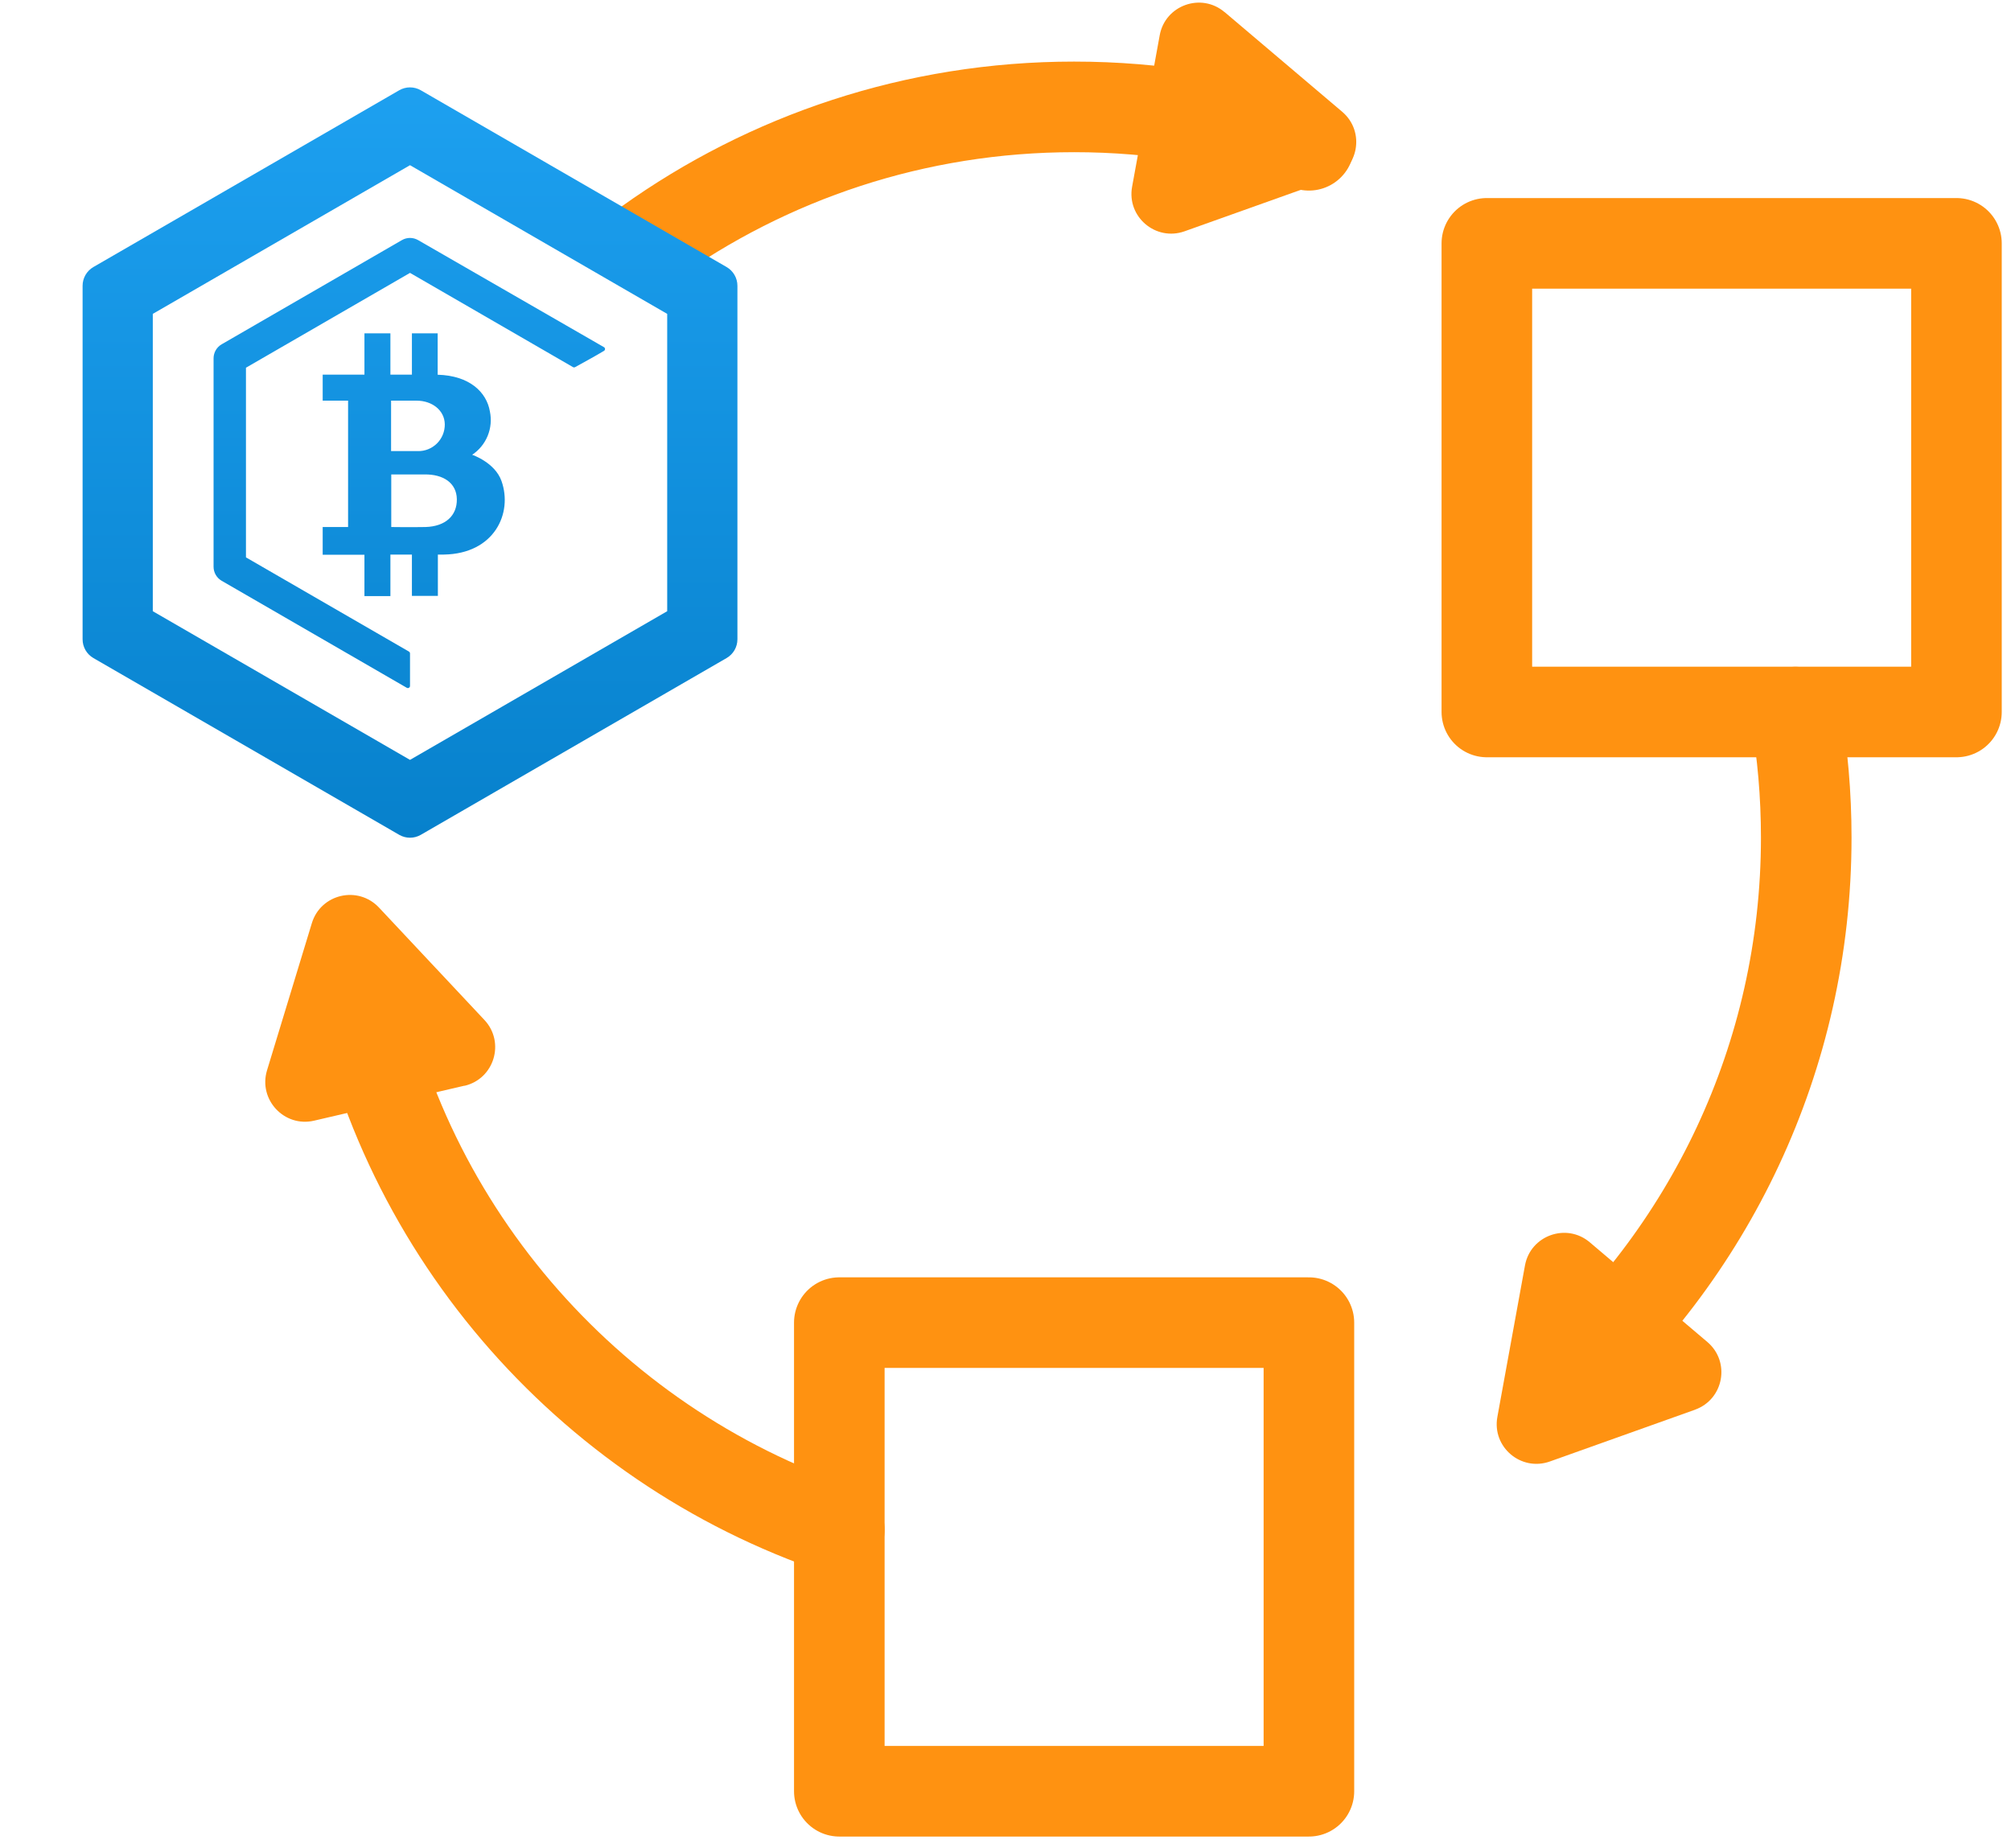
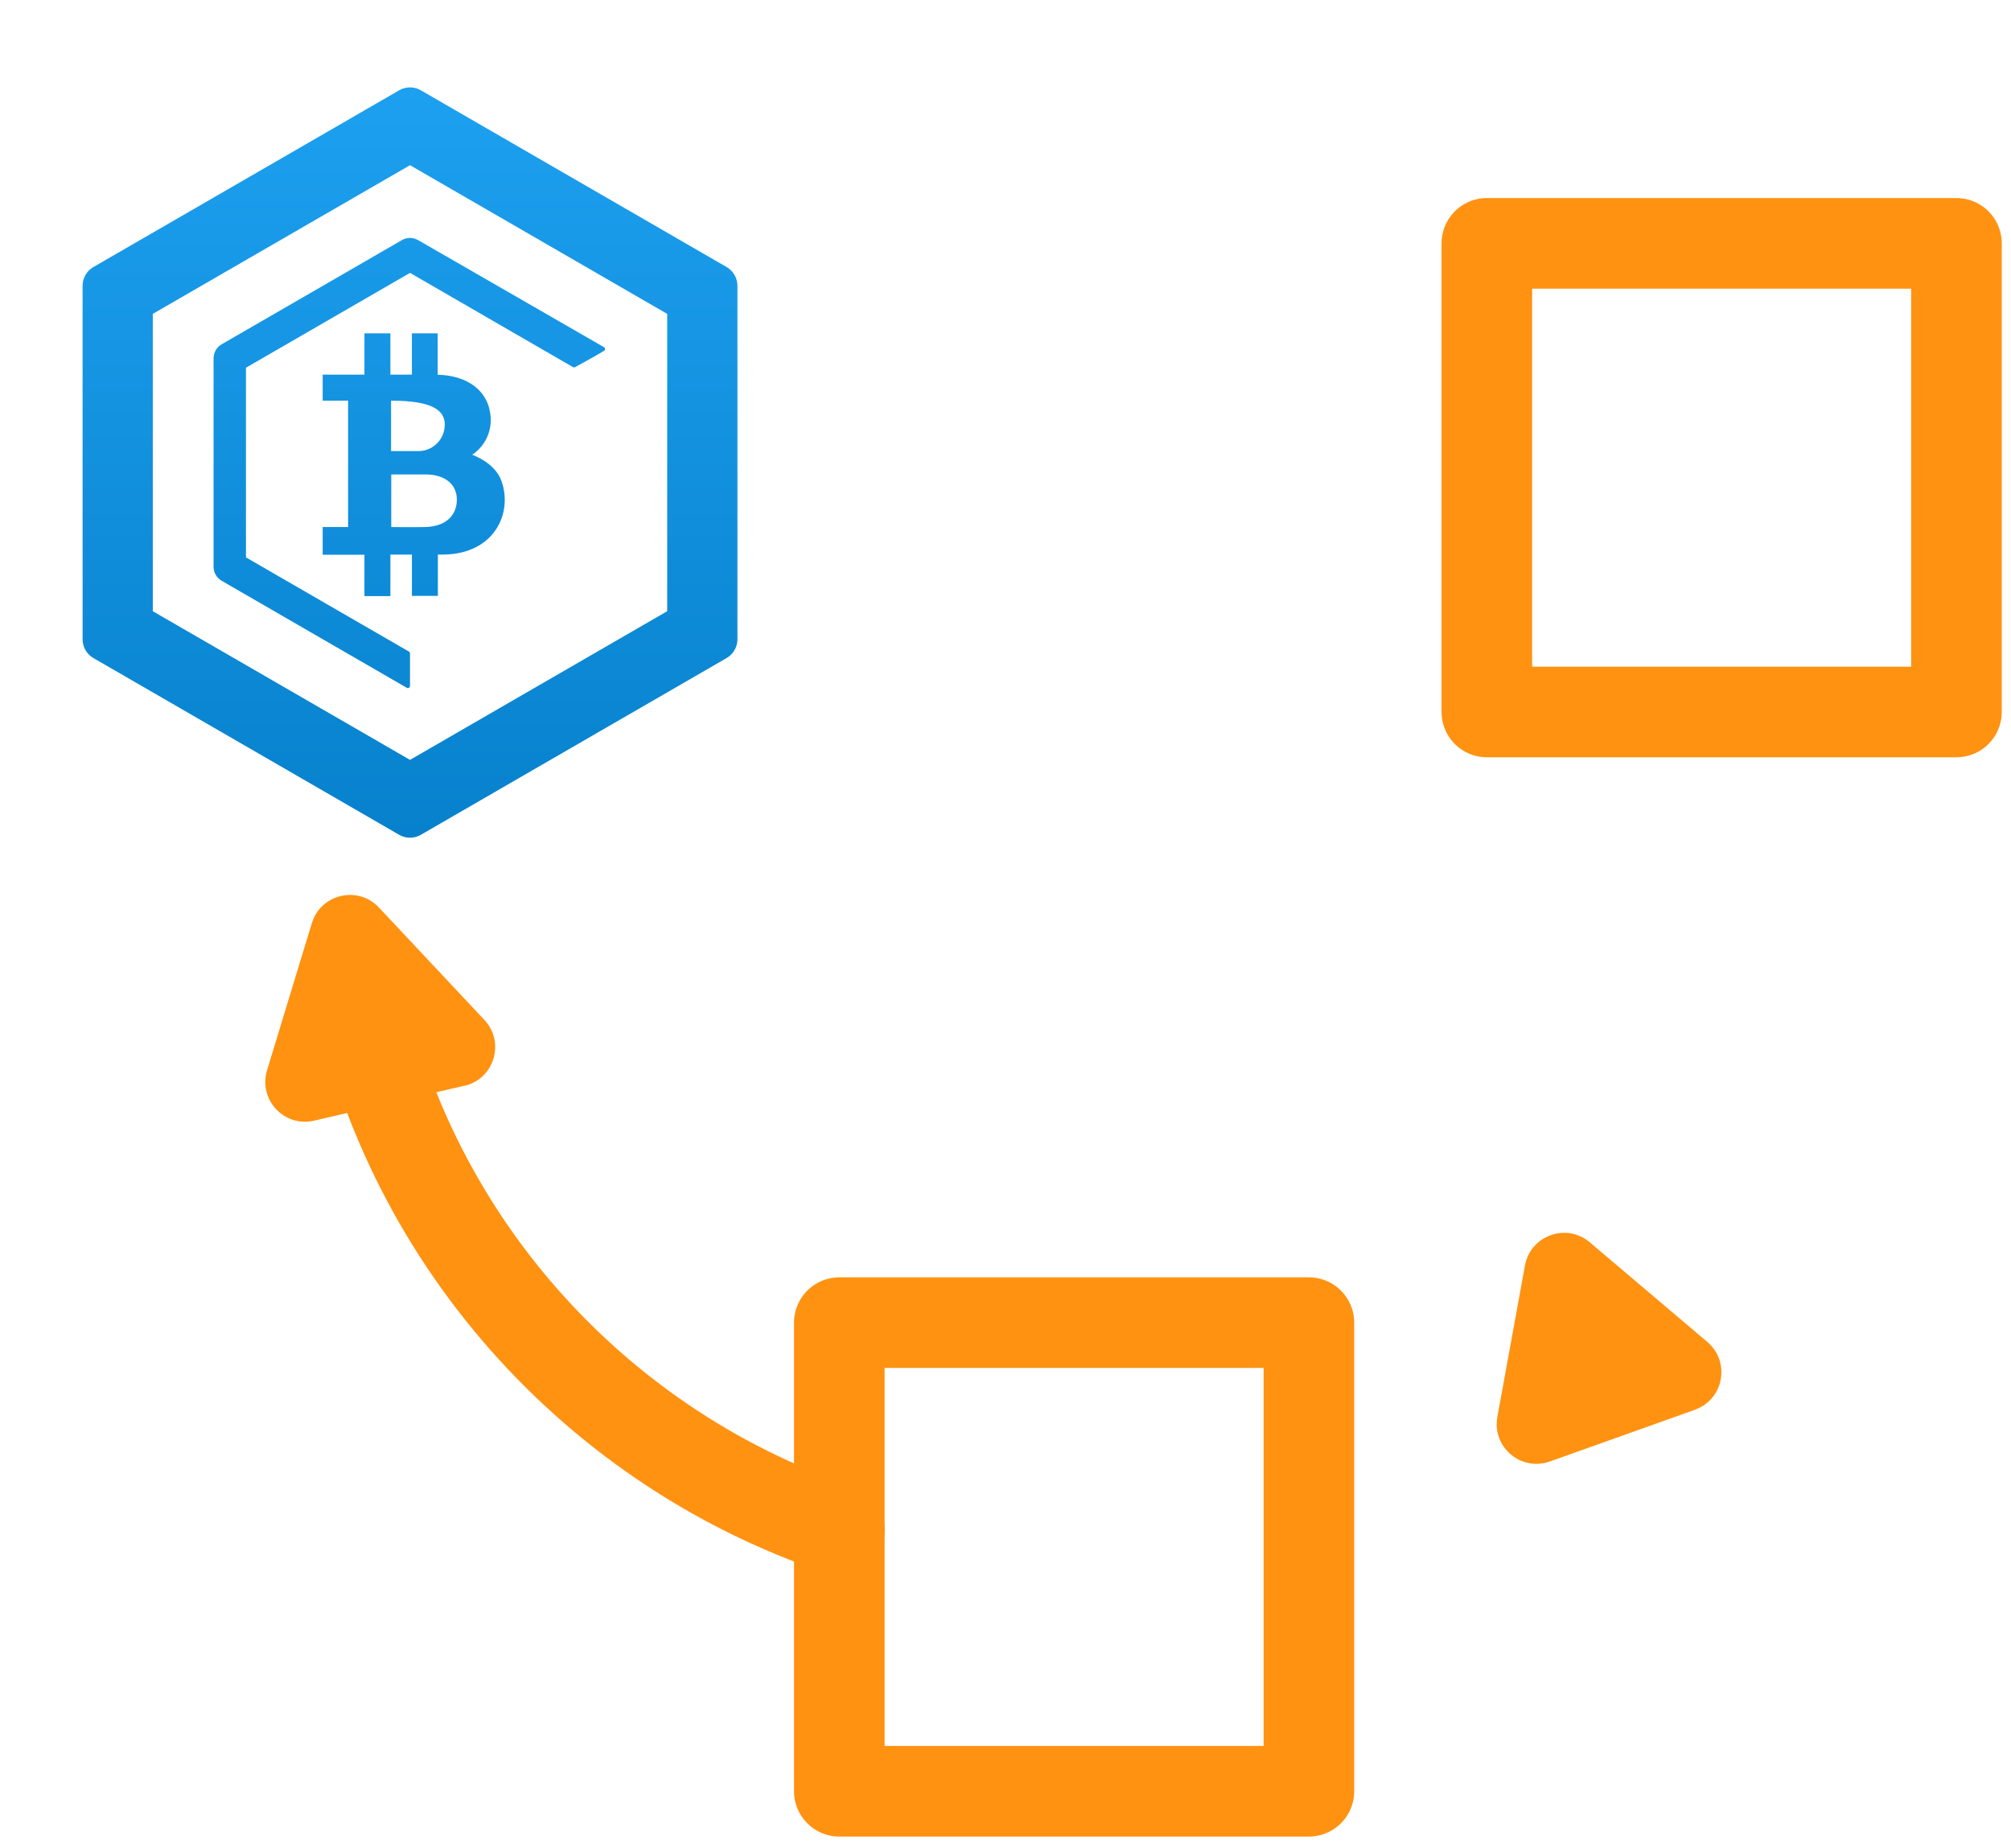
<svg xmlns="http://www.w3.org/2000/svg" width="111" height="102" viewBox="0 0 111 102" fill="none">
-   <path d="M35.761 13.43C42.389 8.691 50.511 5.899 59.287 5.899C63.823 5.899 68.177 6.641 72.247 8.018" stroke="#FF9211" stroke-width="5" stroke-linecap="round" stroke-linejoin="round" />
  <path d="M46.327 84.422C32.328 79.694 21.768 67.524 19.387 52.626" stroke="#FF9211" stroke-width="5" stroke-linecap="round" stroke-linejoin="round" />
-   <path d="M99.105 39.299C99.496 41.549 99.698 43.862 99.698 46.22C99.698 58.39 94.292 69.303 85.749 76.696" stroke="#FF9211" stroke-width="5" stroke-linecap="round" stroke-linejoin="round" />
-   <path d="M67.597 0.669L74.087 6.17C75.372 7.264 74.994 9.332 73.406 9.904L65.386 12.764C63.792 13.33 62.185 11.966 62.488 10.306L64.012 1.945C64.315 0.286 66.306 -0.425 67.591 0.669H67.597Z" fill="#FF9211" />
  <path d="M93.567 77.796L85.547 80.656C83.953 81.222 82.346 79.858 82.649 78.198L84.173 69.837C84.476 68.178 86.467 67.468 87.752 68.561L94.241 74.062C95.527 75.156 95.149 77.224 93.561 77.796H93.567Z" fill="#FF9211" />
  <path d="M25.631 59.918L17.339 61.847C15.695 62.231 14.252 60.691 14.737 59.075L17.213 50.947C17.705 49.331 19.759 48.854 20.918 50.086L26.739 56.29C27.892 57.523 27.281 59.54 25.637 59.924L25.631 59.918Z" fill="#FF9211" />
  <path fill-rule="evenodd" clip-rule="evenodd" d="M22.631 9.117L8.434 17.322V33.731L22.631 41.936L36.827 33.731V17.322L22.631 9.117ZM23.227 4.982C22.858 4.769 22.404 4.769 22.035 4.982L5.155 14.737C4.786 14.95 4.559 15.345 4.559 15.771V35.282C4.559 35.709 4.786 36.103 5.155 36.316L22.035 46.072C22.404 46.285 22.858 46.285 23.227 46.072L40.106 36.316C40.475 36.103 40.703 35.709 40.703 35.282V15.771C40.703 15.345 40.475 14.95 40.106 14.737L23.227 4.982Z" fill="url(#paint0_linear_459_2760)" />
  <path d="M22.631 15.06L13.576 20.294V30.76L22.571 35.958C22.608 35.98 22.631 36.019 22.631 36.062L22.631 37.854C22.631 37.946 22.532 38.003 22.452 37.957L12.235 32.052C11.958 31.892 11.788 31.596 11.788 31.277V19.777C11.788 19.457 11.958 19.161 12.235 19.001L22.184 13.251C22.46 13.091 22.801 13.091 23.078 13.251L33.336 19.159C33.415 19.204 33.416 19.318 33.337 19.364C32.732 19.724 32.422 19.883 31.745 20.261C31.708 20.281 31.663 20.281 31.627 20.26L22.631 15.06Z" fill="url(#paint1_linear_459_2760)" />
-   <path d="M27.681 26.546C27.317 25.517 26.062 25.098 26.062 25.098C26.446 24.843 26.744 24.479 26.919 24.051C27.093 23.623 27.135 23.153 27.039 22.7C26.856 21.645 25.924 20.73 24.158 20.68V18.396H22.736V20.675H21.549V18.396H20.116V20.675H17.811V22.112H19.213V29.085H17.811V30.615H20.116V32.896H21.549V30.605H22.736V32.886H24.169V30.605H24.499C27.291 30.562 28.312 28.318 27.681 26.546ZM21.586 22.112H23C23.831 22.112 24.538 22.627 24.551 23.415C24.553 23.611 24.516 23.806 24.442 23.988C24.368 24.169 24.258 24.334 24.12 24.472C23.981 24.61 23.817 24.718 23.635 24.791C23.454 24.864 23.261 24.899 23.066 24.895H21.586V22.112ZM23.49 29.085C22.67 29.101 21.596 29.085 21.596 29.085V26.184H23.43C24.451 26.166 25.203 26.643 25.216 27.55C25.229 28.458 24.588 29.051 23.49 29.085Z" fill="url(#paint2_linear_459_2760)" />
+   <path d="M27.681 26.546C27.317 25.517 26.062 25.098 26.062 25.098C26.446 24.843 26.744 24.479 26.919 24.051C27.093 23.623 27.135 23.153 27.039 22.7C26.856 21.645 25.924 20.73 24.158 20.68V18.396H22.736V20.675H21.549V18.396H20.116V20.675H17.811V22.112H19.213V29.085H17.811V30.615H20.116V32.896H21.549V30.605H22.736V32.886H24.169V30.605H24.499C27.291 30.562 28.312 28.318 27.681 26.546ZM21.586 22.112C23.831 22.112 24.538 22.627 24.551 23.415C24.553 23.611 24.516 23.806 24.442 23.988C24.368 24.169 24.258 24.334 24.12 24.472C23.981 24.61 23.817 24.718 23.635 24.791C23.454 24.864 23.261 24.899 23.066 24.895H21.586V22.112ZM23.49 29.085C22.67 29.101 21.596 29.085 21.596 29.085V26.184H23.43C24.451 26.166 25.203 26.643 25.216 27.55C25.229 28.458 24.588 29.051 23.49 29.085Z" fill="url(#paint2_linear_459_2760)" />
  <path d="M82.069 13.43V39.292H107.989V13.43H82.069Z" stroke="#FF9211" stroke-width="5" stroke-linecap="round" stroke-linejoin="round" />
  <path d="M72.247 72.993H46.327V98.855H72.247V72.993Z" stroke="#FF9211" stroke-width="5" stroke-linecap="round" stroke-linejoin="round" />
  <defs>
    <linearGradient id="paint0_linear_459_2760" x1="22.631" y1="4.822" x2="22.631" y2="46.231" gradientUnits="userSpaceOnUse">
      <stop stop-color="#1DA0F0" />
      <stop offset="1" stop-color="#0781CC" />
    </linearGradient>
    <linearGradient id="paint1_linear_459_2760" x1="22.631" y1="4.822" x2="22.631" y2="46.231" gradientUnits="userSpaceOnUse">
      <stop stop-color="#1DA0F0" />
      <stop offset="1" stop-color="#0781CC" />
    </linearGradient>
    <linearGradient id="paint2_linear_459_2760" x1="22.631" y1="4.822" x2="22.631" y2="46.231" gradientUnits="userSpaceOnUse">
      <stop stop-color="#1DA0F0" />
      <stop offset="1" stop-color="#0781CC" />
    </linearGradient>
  </defs>
</svg>